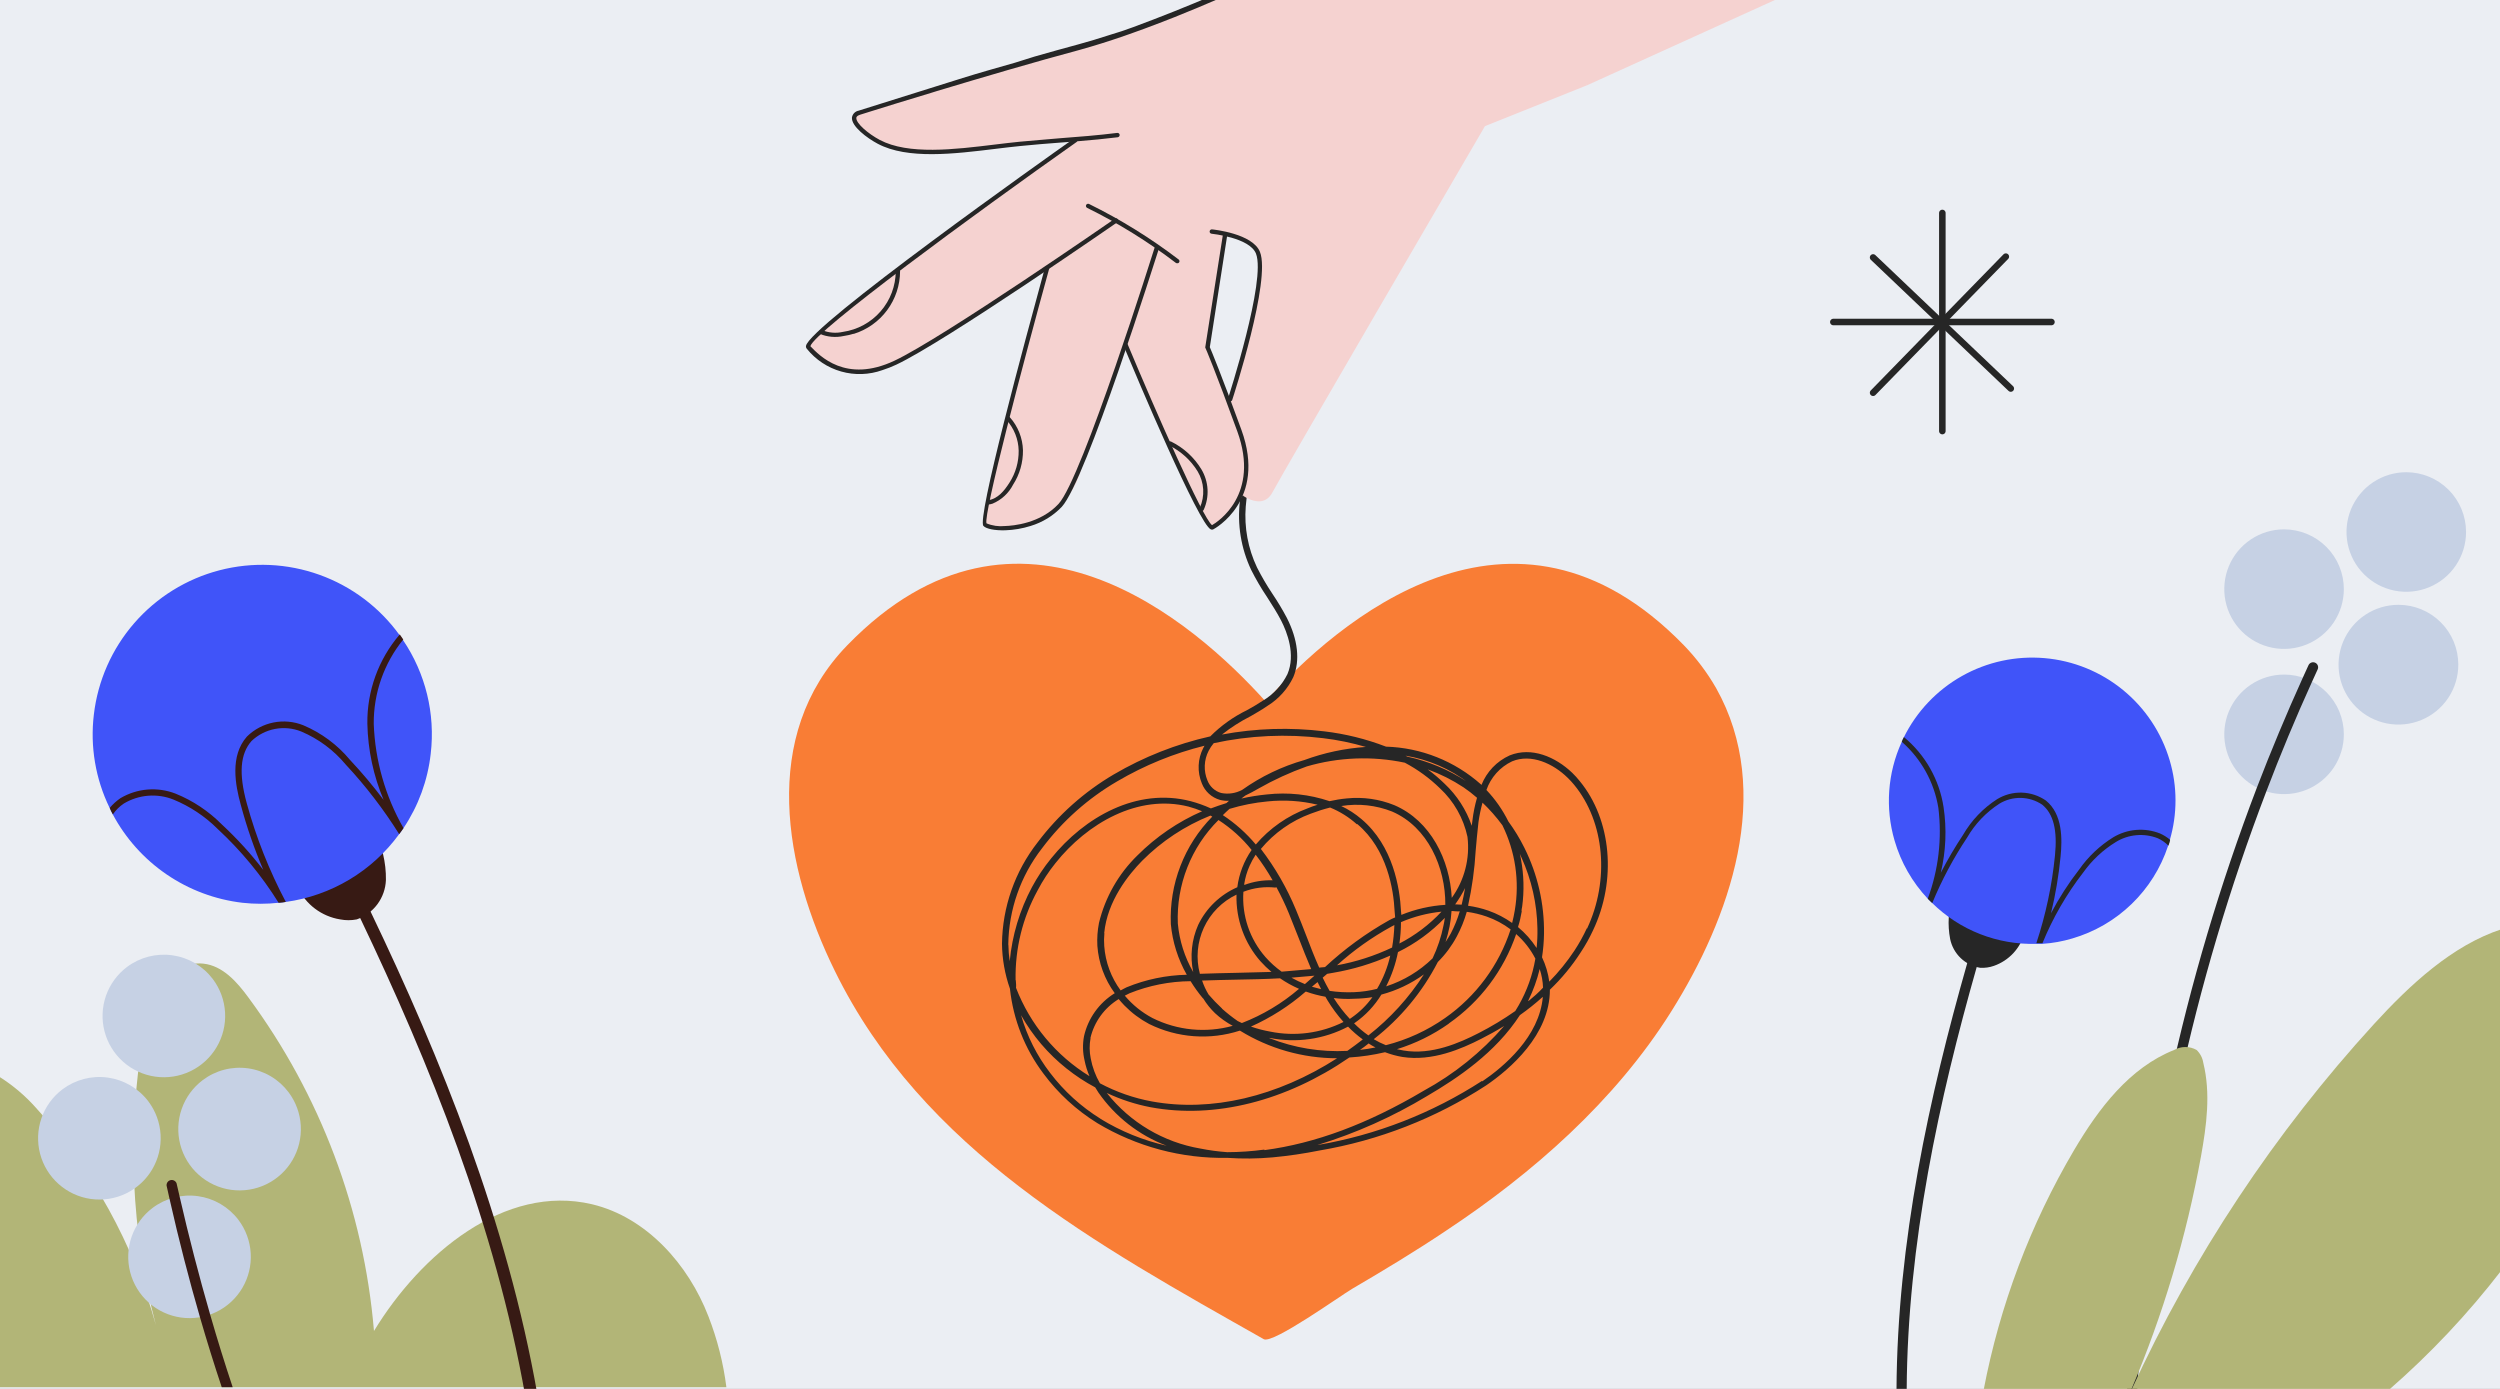
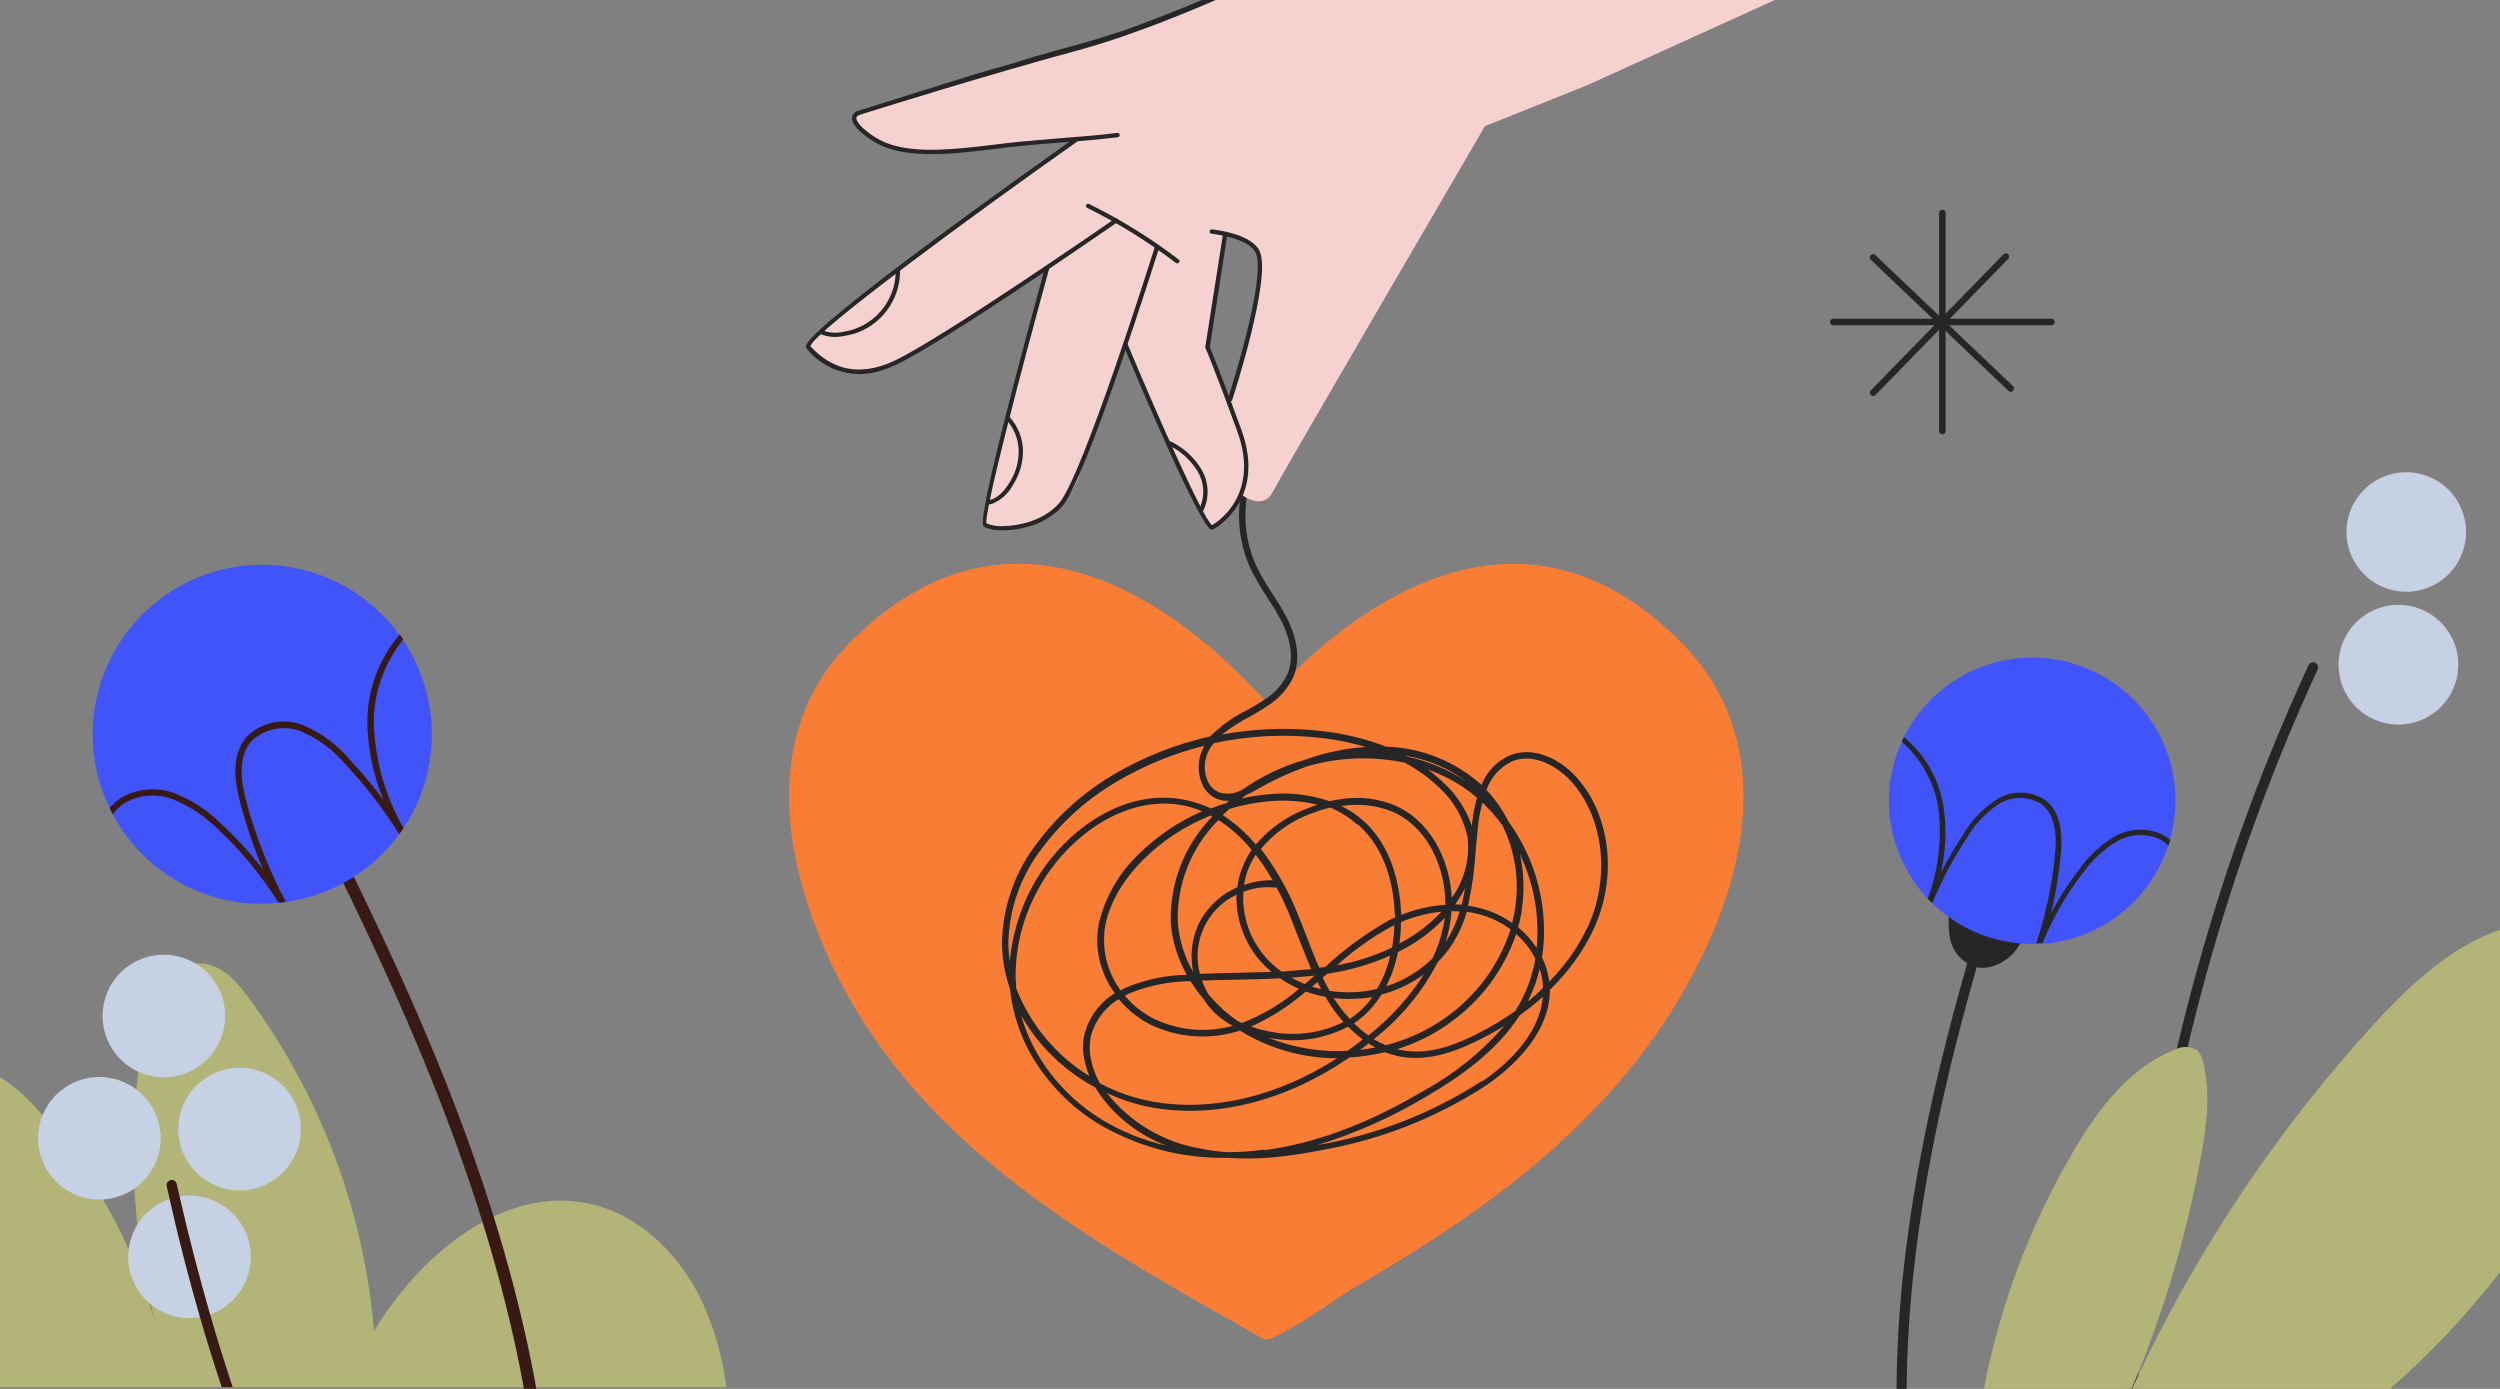
<svg xmlns="http://www.w3.org/2000/svg" width="270" height="150" viewBox="0 0 270 150" fill="none">
  <rect x="0" y="0" width="270" height="150" fill="#808080" stroke="none" />
  <g clip-path="url(#clip0_116_1837)">
-     <rect width="270" height="150" fill="#EBEEF3" />
    <path d="M181.85 69.68C163.335 50.642 144.359 67.209 136.683 75.754C128.997 67.209 110.031 50.621 91.516 69.68C82.018 79.451 84.709 93.766 90.155 104.846C99.653 124.23 118.43 134.409 136.505 144.641C137.552 145.112 144.747 139.949 146.045 139.185C149.48 137.174 152.884 135.121 156.193 132.901C165.534 126.712 174.404 118.931 180.478 109.265C186.835 99.17 191.652 85.525 185.337 74.309C184.371 72.628 183.2 71.073 181.85 69.68Z" fill="#F97D35" />
    <path d="M170.617 84.365C170.364 84.047 170.091 83.745 169.798 83.462C167.991 81.738 165.409 80.627 163.046 81.582C161.655 82.21 160.563 83.353 159.999 84.771L159.935 84.708C157.103 82.191 153.476 80.75 149.689 80.637C147.542 79.81 145.3 79.255 143.015 78.985C139.338 78.536 135.614 78.652 131.973 79.33C132.932 78.57 133.965 77.909 135.057 77.356C135.669 77.001 136.301 76.644 136.907 76.221C138.109 75.475 139.071 74.4 139.679 73.124C140.431 71.343 140.176 69.075 138.977 66.723C138.506 65.835 137.988 64.973 137.427 64.138C136.813 63.221 136.255 62.267 135.756 61.281C134.783 59.232 134.364 56.963 134.541 54.701C134.563 54.387 134.604 54.072 134.641 53.717C134.657 53.624 134.636 53.529 134.581 53.451C134.527 53.374 134.445 53.321 134.352 53.304L134.275 53.311C134.192 53.318 134.114 53.352 134.054 53.409C133.993 53.465 133.954 53.54 133.941 53.622C133.921 53.72 133.907 53.819 133.898 53.918C133.899 53.973 133.903 54.028 133.913 54.083C133.608 56.637 134.029 59.225 135.127 61.55C135.64 62.569 136.217 63.554 136.854 64.5C137.373 65.313 137.914 66.153 138.359 67.011C139.005 68.27 139.945 70.684 139.047 72.799C138.456 74.001 137.527 75.003 136.373 75.682C135.839 76.04 135.264 76.373 134.678 76.697C133.207 77.411 131.866 78.368 130.713 79.527C127.047 80.351 123.531 81.738 120.29 83.638C117.093 85.517 114.299 88.009 112.067 90.971C109.617 94.103 108.263 97.953 108.214 101.929C108.235 103.581 108.525 105.218 109.073 106.777C109.429 110.108 110.681 113.28 112.697 115.955C114.28 118.088 116.253 119.901 118.512 121.298C122.75 123.843 127.619 125.143 132.561 125.049C134.183 125.161 135.811 125.143 137.43 124.997C139.132 124.839 140.825 124.591 142.502 124.254C148.914 123.168 155.036 120.779 160.489 117.234C163.084 115.469 167.392 111.761 167.388 106.888C168.659 105.675 169.781 104.315 170.73 102.836C171.227 102.084 171.667 101.297 172.046 100.48C174.618 95.081 174.05 88.541 170.617 84.365ZM160.096 86.673C160.889 87.425 161.612 88.246 162.259 89.127C163.658 91.967 164.128 95.176 163.601 98.299C163.524 98.763 163.428 99.22 163.311 99.679C162.523 99.119 161.661 98.672 160.75 98.351C160.036 98.102 159.299 97.924 158.55 97.821C158.98 95.873 159.254 93.894 159.371 91.902C159.461 90.919 159.55 89.81 159.675 88.786C159.776 88.072 159.923 87.366 160.115 86.671L160.096 86.673ZM164.332 98.411C164.318 98.246 164.37 98.066 164.395 97.908C164.623 96.21 164.578 94.487 164.264 92.802C164.247 92.609 164.18 92.4 164.134 92.2L164.315 92.603C165.408 95.007 165.995 97.61 166.041 100.25C166.057 100.962 166.028 101.675 165.954 102.383C165.401 101.532 164.724 100.77 163.944 100.121C164.121 99.569 164.256 98.992 164.351 98.409L164.332 98.411ZM117.763 112.114C117.967 111.244 118.343 110.424 118.867 109.701C119.392 108.977 120.055 108.366 120.818 107.901C121.014 108.137 121.229 108.372 121.433 108.588C122.215 109.389 123.115 110.063 124.102 110.589C127.153 112.1 130.673 112.357 133.911 111.306C137.065 113.253 140.698 114.288 144.405 114.293C137.942 118.441 130.828 120.131 124.4 118.955C122.441 118.593 120.549 117.932 118.791 116.995C118.31 116.161 117.974 115.251 117.797 114.304C117.65 113.581 117.645 112.837 117.782 112.112L117.763 112.114ZM119.254 100.776C119.593 97.276 121.91 94.434 123.351 92.963C125.452 90.852 127.961 89.192 130.725 88.083L130.929 88.192C129.427 89.717 128.254 91.534 127.484 93.531C126.713 95.527 126.361 97.661 126.45 99.8C126.628 101.726 127.216 103.593 128.173 105.274C125.941 105.321 123.737 105.78 121.672 106.628L121.392 106.769L121.029 106.966C119.997 105.567 119.383 103.903 119.258 102.169C119.224 101.708 119.229 101.244 119.274 100.784L119.254 100.776ZM157.656 98.415C157.412 99.239 157.09 100.037 156.693 100.799C156.516 101.117 156.32 101.436 156.121 101.736C156.293 101.188 156.437 100.633 156.552 100.071C156.66 99.514 156.732 98.951 156.766 98.385C157.08 98.407 157.386 98.448 157.676 98.423L157.656 98.415ZM157.152 97.669C157.152 97.669 157.152 97.669 157.197 97.617C157.583 97.075 157.928 96.504 158.228 95.909C158.125 96.523 158.001 97.118 157.857 97.706L157.152 97.669ZM136.137 103.822C136.504 104.231 136.898 104.613 137.318 104.967C136.035 105.01 134.741 105.035 133.477 105.067C132.212 105.099 130.879 105.117 129.587 105.171C129.145 103.508 129.298 101.743 130.02 100.181C130.743 98.619 131.989 97.36 133.542 96.62C133.464 99.275 134.399 101.86 136.159 103.849L136.137 103.822ZM137.753 95.836C137.789 95.843 137.826 95.839 137.859 95.826C138.359 96.758 138.811 97.693 139.195 98.635C139.579 99.576 139.928 100.452 140.28 101.367C140.707 102.46 141.134 103.564 141.609 104.663C140.545 104.755 139.491 104.847 138.417 104.94C137.777 104.484 137.192 103.956 136.672 103.366C135.83 102.405 135.185 101.288 134.776 100.077C134.366 98.867 134.2 97.587 134.286 96.312C135.395 95.882 136.593 95.728 137.775 95.863L137.753 95.836ZM134.372 95.505C134.474 94.815 134.671 94.142 134.958 93.505C135.142 93.088 135.362 92.688 135.614 92.308C136.287 93.186 136.898 94.11 137.443 95.073C136.405 95.038 135.37 95.207 134.397 95.572L134.372 95.505ZM140.931 106.281C140.431 106.084 139.945 105.853 139.477 105.589C140.309 105.516 141.131 105.445 141.963 105.373L140.931 106.281ZM142.296 106.065C142.416 106.318 142.555 106.579 142.685 106.831C142.356 106.752 142.027 106.664 141.687 106.566L142.296 106.065ZM129.945 107.83C130.301 108.414 130.731 108.95 131.223 109.424C131.799 109.96 132.442 110.418 133.135 110.789C130.245 111.59 127.16 111.292 124.476 109.952C123.329 109.348 122.311 108.526 121.478 107.532L121.992 107.273C124.088 106.429 126.324 105.987 128.584 105.969C128.986 106.621 129.434 107.244 129.925 107.831L129.945 107.83ZM131.989 108.929C131.47 108.448 130.98 107.938 130.521 107.4C130.235 106.927 130.001 106.424 129.826 105.9C131.059 105.852 132.305 105.831 133.531 105.803C135.088 105.775 136.674 105.744 138.245 105.657C138.891 106.1 139.576 106.481 140.293 106.795C138.461 108.367 136.375 109.617 134.123 110.488L133.675 110.274C133.079 109.862 132.51 109.414 131.97 108.931L131.989 108.929ZM141.061 107.098C141.739 107.339 142.436 107.523 143.145 107.648C143.215 107.779 143.284 107.899 143.364 108.029C143.87 108.861 144.45 109.646 145.098 110.374C142.647 111.595 139.858 111.961 137.176 111.412C136.471 111.287 135.778 111.106 135.102 110.871C137.244 109.914 139.233 108.644 141.003 107.103L141.061 107.098ZM150.148 103.21C149.862 104.471 149.382 105.68 148.724 106.793C147.912 107.001 147.079 107.122 146.241 107.155C145.357 107.193 144.472 107.146 143.597 107.014C143.333 106.55 143.088 106.084 142.85 105.588L143.33 105.176L143.973 105.062C146.094 104.704 148.162 104.082 150.129 103.211L150.148 103.21ZM144.391 104.255C146.182 102.636 148.157 101.231 150.275 100.07L150.592 99.906C150.565 100.72 150.482 101.532 150.345 102.335C148.444 103.237 146.432 103.883 144.362 104.258L144.391 104.255ZM144.074 107.792C144.807 107.885 145.546 107.909 146.283 107.863C146.931 107.853 147.578 107.797 148.218 107.695C147.603 108.556 146.843 109.305 145.973 109.908L145.78 110.041C145.134 109.347 144.553 108.595 144.045 107.794L144.074 107.792ZM146.342 110.451C147.49 109.647 148.459 108.614 149.188 107.416C150.84 106.976 152.398 106.236 153.784 105.233C152.169 107.752 150.142 109.981 147.787 111.826C147.233 111.438 146.715 111 146.241 110.518L146.342 110.451ZM149.705 106.523C150.299 105.355 150.729 104.111 150.982 102.825C152.873 101.901 154.586 100.65 156.041 99.131C156.009 99.407 155.961 99.681 155.898 99.952C155.654 101.181 155.256 102.375 154.716 103.505C153.305 104.879 151.597 105.911 149.724 106.521L149.705 106.523ZM151.13 101.945C151.244 101.165 151.303 100.379 151.305 99.591C152.697 98.992 154.173 98.611 155.681 98.46C154.366 99.87 152.815 101.04 151.098 101.919L151.13 101.945ZM156.124 97.72C154.482 97.82 152.868 98.187 151.345 98.807C151.333 98.672 151.322 98.546 151.309 98.401C151.183 95.936 150.474 91.359 147.035 88.46C146.374 87.896 145.641 87.422 144.856 87.051C146.706 86.751 148.603 86.956 150.346 87.646C154.204 89.309 156.124 93.685 156.095 97.722L156.124 97.72ZM146.595 89.005C149.823 91.727 150.504 96.083 150.618 98.403C150.637 98.625 150.656 98.848 150.676 99.08C150.452 99.169 150.233 99.273 150.021 99.39C147.522 100.795 145.199 102.492 143.101 104.445L142.472 104.5C141.953 103.346 141.511 102.186 141.07 101.035C140.706 100.092 140.355 99.197 139.974 98.284C139.001 95.927 137.724 93.709 136.174 91.684C137.607 89.96 139.47 88.645 141.574 87.872C142.253 87.611 142.946 87.391 143.652 87.214C144.707 87.643 145.679 88.251 146.527 89.011L146.595 89.005ZM141.232 87.297C139.06 88.099 137.13 89.445 135.626 91.206C134.601 89.98 133.401 88.912 132.066 88.035C132.299 87.8 132.542 87.575 132.787 87.358C134.123 86.953 135.498 86.683 136.889 86.554C138.703 86.364 140.536 86.485 142.31 86.912C141.929 87.023 141.58 87.15 141.232 87.297ZM135.18 91.79C134.347 92.991 133.816 94.374 133.629 95.823C131.777 96.629 130.276 98.074 129.402 99.894C128.694 101.495 128.507 103.277 128.869 104.989C127.942 103.378 127.374 101.586 127.205 99.734C127.123 97.67 127.471 95.611 128.227 93.688C128.982 91.765 130.129 90.02 131.595 88.563C132.954 89.439 134.161 90.529 135.17 91.791L135.18 91.79ZM137.108 112.091C139.991 112.677 142.987 112.248 145.59 110.877C146.079 111.383 146.611 111.845 147.181 112.259C146.624 112.687 146.076 113.105 145.515 113.495C142.644 113.645 139.775 113.176 137.101 112.121L137.108 112.091ZM147.793 112.683C148.037 112.846 148.291 112.994 148.553 113.124C148 113.241 147.442 113.328 146.88 113.386C147.174 113.185 147.495 112.953 147.786 112.713L147.793 112.683ZM148.386 112.213C151.263 109.974 153.618 107.136 155.286 103.894C156.104 103.082 156.795 102.151 157.336 101.133C157.788 100.288 158.149 99.398 158.412 98.476C159.144 98.575 159.864 98.747 160.562 98.991C161.49 99.317 162.362 99.784 163.148 100.375C161.892 104.252 159.405 107.613 156.065 109.947C154.13 111.306 151.964 112.3 149.672 112.881C149.225 112.702 148.793 112.489 148.379 112.243L148.386 112.213ZM156.476 110.535C159.865 108.172 162.412 104.789 163.747 100.879C164.599 101.626 165.302 102.527 165.82 103.535C165.521 105.304 164.913 107.006 164.025 108.564L163.65 109.191C162.383 110.08 161.055 110.879 159.677 111.583C157.661 112.616 154.611 113.972 151.584 113.456L150.869 113.313C152.869 112.695 154.759 111.764 156.468 110.556L156.476 110.535ZM159.523 86.138C159.286 86.956 159.117 87.792 159.019 88.638L158.949 89.18C158.356 87.454 157.351 85.899 156.022 84.649C155.448 84.088 154.836 83.568 154.191 83.092C155.55 83.583 156.846 84.233 158.053 85.028C158.563 85.374 159.051 85.752 159.515 86.158L159.523 86.138ZM158.625 84.549L158.45 84.438C156.481 83.139 154.289 82.216 151.985 81.715L151.801 81.614C154.28 82.027 156.621 83.042 158.617 84.569L158.625 84.549ZM151.72 82.371C153.108 83.106 154.383 84.036 155.508 85.132C157.018 86.533 158.058 88.366 158.488 90.38C158.77 92.712 158.163 95.065 156.79 96.97C156.582 92.894 154.526 88.638 150.578 86.954C148.956 86.299 147.198 86.05 145.457 86.229C144.829 86.286 144.206 86.386 143.592 86.527C141.413 85.791 139.099 85.543 136.813 85.8C135.889 85.891 134.97 86.038 134.064 86.244L134.503 85.913C134.982 85.696 135.436 85.432 135.892 85.178C137.565 84.225 139.318 83.421 141.132 82.774C144.574 81.77 148.211 81.632 151.72 82.371ZM131.069 80.266C134.959 79.422 138.963 79.239 142.914 79.725C144.469 79.911 146.006 80.227 147.508 80.671C145.238 80.821 143.001 81.297 140.867 82.085C138.46 82.769 136.188 83.86 134.149 85.31C133.456 85.68 132.657 85.797 131.887 85.643C131.552 85.549 131.243 85.377 130.986 85.142C130.729 84.908 130.53 84.616 130.405 84.29C130.191 83.778 130.092 83.226 130.115 82.672C130.137 82.117 130.281 81.575 130.536 81.082C130.687 80.791 130.869 80.517 131.079 80.265L131.069 80.266ZM108.894 102.016C108.943 98.248 110.221 94.599 112.533 91.622C114.734 88.685 117.503 86.22 120.676 84.375C123.613 82.65 126.783 81.357 130.089 80.536C130.038 80.618 129.996 80.7 129.954 80.782C129.652 81.37 129.481 82.016 129.455 82.677C129.428 83.337 129.545 83.996 129.799 84.606C129.964 85.033 130.226 85.416 130.564 85.725C130.902 86.034 131.307 86.26 131.747 86.386C132.068 86.47 132.4 86.503 132.731 86.486L132.45 86.735C131.88 86.911 131.322 87.106 130.775 87.309C130.067 86.986 129.334 86.723 128.582 86.525C122.808 85.028 117.14 88.22 113.524 92.706C112.738 93.673 112.045 94.712 111.454 95.809C110.129 98.292 109.312 101.014 109.05 103.816C108.962 103.229 108.914 102.638 108.906 102.045L108.894 102.016ZM109.684 105.846C109.618 102.468 110.437 99.13 112.06 96.166C112.603 95.128 113.245 94.145 113.979 93.232C117.414 88.908 122.919 85.74 128.35 87.11C128.853 87.246 129.346 87.415 129.827 87.615C127.221 88.754 124.852 90.372 122.843 92.384C120.8 94.374 119.361 96.902 118.69 99.674C118.53 100.488 118.471 101.318 118.515 102.146C118.646 103.995 119.297 105.77 120.393 107.265C119.558 107.78 118.835 108.456 118.265 109.253C117.694 110.051 117.289 110.954 117.073 111.911C116.91 112.781 116.932 113.675 117.135 114.537C117.251 115.117 117.428 115.683 117.662 116.226C114.044 113.998 111.257 110.645 109.728 106.681C109.759 106.483 109.731 106.154 109.705 105.864L109.684 105.846ZM118.85 120.821C116.754 119.521 114.914 117.847 113.421 115.883C111.987 114.022 110.92 111.905 110.277 109.645C111.526 111.861 113.192 113.814 115.183 115.398C116.152 116.172 117.19 116.855 118.284 117.439C118.387 117.615 118.5 117.8 118.624 117.985C120.442 120.604 123.012 122.61 125.995 123.738C123.475 123.167 121.065 122.188 118.862 120.839L118.85 120.821ZM136.548 124.157C135.222 124.338 133.885 124.431 132.547 124.436C131.573 124.366 130.605 124.235 129.647 124.045C125.65 123.363 122.048 121.224 119.535 118.042C121.04 118.75 122.627 119.267 124.259 119.581C131.194 120.87 138.89 118.915 145.733 114.207C147.03 114.129 148.318 113.938 149.582 113.639C150.186 113.869 150.812 114.04 151.449 114.15C154.68 114.658 157.864 113.271 159.973 112.191C160.757 111.791 161.585 111.339 162.445 110.807C159.993 113.638 157.053 116.006 153.764 117.798C147.692 121.396 142.064 123.483 136.563 124.214L136.548 124.157ZM160.065 116.735C154.688 120.219 148.658 122.573 142.342 123.654L142.294 123.658C146.44 122.387 150.413 120.611 154.126 118.371C157.446 116.426 161.517 113.694 164.147 109.635C165.012 109.026 165.84 108.365 166.626 107.656C166.259 111.957 162.427 115.194 160.08 116.792L160.065 116.735ZM165.053 108.065C165.588 106.977 166.002 105.833 166.287 104.654C166.503 105.305 166.624 105.984 166.648 106.67C166.14 107.221 165.614 107.676 165.068 108.123L165.053 108.065ZM171.382 100.245C170.996 101.083 170.548 101.89 170.042 102.661C169.246 103.865 168.335 104.989 167.322 106.017C167.199 105.104 166.934 104.216 166.538 103.385C166.669 102.537 166.742 101.68 166.754 100.822C166.794 97.611 166.067 94.436 164.634 91.562C164.14 90.566 163.562 89.615 162.905 88.719C162.289 87.474 161.49 86.328 160.534 85.319C160.767 84.645 161.132 84.023 161.608 83.492C162.084 82.96 162.662 82.529 163.306 82.223C165.376 81.37 167.742 82.461 169.309 84.002C169.556 84.241 169.789 84.494 170.008 84.76C173.321 88.79 173.857 95.069 171.397 100.302L171.382 100.245Z" fill="#262626" />
    <path d="M157.245 -1.714C153.472 -3.735 149.472 -5.3 145.329 -6.378L145.086 -6.449L144.805 -6.514L124.411 2.617L122.4 3.181L121.17 3.527L119.885 3.89L119.849 3.902C117.619 4.535 114.765 5.357 111.747 6.231L111.314 6.366L110.358 6.667L109.633 6.894L103.943 8.486C103.76 8.543 103.578 8.601 103.395 8.658L102.323 8.995L101.135 9.367L100.258 9.643L99.155 9.989C96.536 10.811 94.398 11.482 93.247 11.91C93.016 11.983 92.827 12.042 92.688 12.133L92.554 12.175L92.445 12.209L92.359 12.236C92.317 12.249 92.286 12.259 92.293 12.303C92.18 13.008 93.849 16.171 99.546 16.223C104.446 16.271 113.458 15.263 115.918 14.979L116.256 14.946L116.537 14.905L116.331 15.057C116.245 15.084 116.155 15.179 116.048 15.266C113.795 16.89 104.595 23.545 97.18 29.171L96.726 29.515C93.486 31.984 90.64 34.215 88.948 35.69L88.554 36.034C88.096 36.402 87.69 36.831 87.348 37.31C87.328 37.339 87.311 37.372 87.298 37.406C87.298 37.406 87.313 37.454 87.319 37.473C87.743 38.29 90.716 41.472 96.634 39.093C97.761 38.638 98.841 38.075 99.86 37.411C107.272 32.628 112.19 29.325 112.953 28.811L113.062 28.777L112.924 29.315C112.408 31.297 110.525 38.493 108.91 45.009C108.869 45.156 108.83 45.309 108.799 45.465C107.964 48.819 107.224 51.982 106.776 54.05L106.681 54.515C106.592 54.978 106.518 55.382 106.46 55.708C106.369 56.292 106.342 56.635 106.404 56.663C107.08 56.862 107.785 56.944 108.488 56.905L108.87 56.886C110.638 56.855 112.35 56.26 113.757 55.188C115.163 54.115 116.19 52.622 116.689 50.925C118.821 44.735 120.989 39.043 121.502 37.671L121.628 37.35C121.628 37.35 121.657 37.441 121.741 37.602C122.208 38.727 124.216 43.356 126.206 47.818L126.396 48.233C127.555 50.793 128.719 53.265 129.59 54.932C129.626 55.048 129.697 55.146 129.756 55.248C130.37 56.394 130.802 57.048 130.981 57.019C131.944 56.89 134.223 53.491 134.223 53.491L134.283 53.533L134.294 53.569C134.457 53.674 134.625 53.769 134.798 53.853C135.529 54.199 136.746 54.493 137.436 53.152C138.481 51.151 160.374 13.625 160.374 13.625L171.444 9.191C167.332 4.793 162.553 1.129 157.245 -1.714ZM132.859 43.113L132.715 42.783L130.422 37.48L132.314 25.43L132.301 25.388L132.532 25.422C133.332 25.559 135.92 26.172 136.216 28.629C136.585 31.511 132.992 42.683 132.859 43.113Z" fill="#F5D2D0" />
    <path d="M145.328 -6.377L140.004 -3.983C139.918 -3.957 133.842 -0.932 126.852 1.851C125.781 2.274 124.677 2.701 123.579 3.106L122.419 3.524L121.444 3.87C119.79 4.443 118.17 4.951 116.631 5.38C111.793 6.678 105.949 8.399 101.199 9.83L100.559 10.03C97.697 10.889 95.301 11.634 93.845 12.091L92.883 12.393C92.499 12.514 92.49 12.677 92.485 12.725C92.428 13.312 93.767 14.444 95.005 15.106C98.098 16.752 103.074 16.147 107.476 15.608C108.411 15.495 109.319 15.384 110.183 15.301C111.597 15.158 113.042 15.072 114.418 14.935C116.47 14.779 118.593 14.615 120.659 14.354C120.72 14.347 120.782 14.363 120.831 14.4C120.88 14.437 120.913 14.492 120.922 14.553C120.929 14.608 120.916 14.665 120.886 14.712C120.855 14.76 120.81 14.795 120.756 14.812L120.72 14.824C119.283 15 117.814 15.14 116.379 15.256L116.118 15.278L115.497 15.325L114.458 15.404C113.073 15.511 111.635 15.621 110.235 15.766C109.372 15.85 108.463 15.961 107.528 16.074C103.07 16.623 98.011 17.241 94.788 15.522C93.624 14.904 91.926 13.63 92.011 12.687C92.041 12.503 92.127 12.333 92.259 12.2C92.39 12.068 92.559 11.98 92.743 11.948C93.76 11.629 96.136 10.883 99.175 9.929L100.278 9.583L101.155 9.308L102.343 8.935L103.415 8.599C103.598 8.541 103.781 8.484 103.963 8.427C105.791 7.853 107.704 7.319 109.614 6.773L110.339 6.546L111.295 6.246L111.728 6.11C113.362 5.644 114.955 5.197 116.454 4.794C117.539 4.5 118.676 4.156 119.83 3.781L119.866 3.769L121.121 3.376L122.375 2.935C128.297 0.744 134.103 -1.748 139.771 -4.533L144.55 -6.702L144.768 -6.65L145.049 -6.584L145.328 -6.377Z" fill="#262626" />
    <path d="M95.297 39.974C93.867 40.485 92.312 40.537 90.851 40.124C89.389 39.711 88.092 38.853 87.14 37.67C87.104 37.63 87.076 37.583 87.06 37.531C87.044 37.48 87.039 37.425 87.046 37.372C87.276 35.292 113.061 17.027 115.997 14.955C116.022 14.936 116.051 14.923 116.082 14.916C116.112 14.909 116.144 14.908 116.175 14.913C116.206 14.918 116.235 14.93 116.262 14.947C116.288 14.963 116.311 14.985 116.329 15.011C116.364 15.062 116.378 15.125 116.367 15.186C116.356 15.247 116.322 15.301 116.271 15.337C105.314 23.066 87.905 35.824 87.52 37.39C88.512 38.417 91.352 41.434 96.603 38.955C101.855 36.477 120.21 23.75 120.398 23.624C120.423 23.606 120.451 23.593 120.481 23.586C120.512 23.579 120.543 23.578 120.573 23.584C120.604 23.589 120.633 23.601 120.659 23.618C120.685 23.635 120.707 23.657 120.724 23.682C120.759 23.733 120.772 23.796 120.762 23.857C120.751 23.918 120.716 23.973 120.666 24.009C120.478 24.134 102.092 36.892 96.804 39.381C96.315 39.612 95.812 39.81 95.297 39.974Z" fill="#262626" />
    <path d="M92.183 36.046C91.832 36.156 91.473 36.237 91.109 36.29C90.255 36.476 89.365 36.398 88.556 36.067C88.507 36.036 88.472 35.987 88.456 35.931C88.441 35.875 88.447 35.815 88.473 35.763C88.499 35.711 88.543 35.671 88.597 35.649C88.651 35.628 88.711 35.627 88.766 35.647C89.486 35.947 90.281 36.015 91.042 35.842C92.619 35.614 94.062 34.827 95.108 33.624C96.154 32.421 96.733 30.883 96.741 29.289C96.74 29.258 96.746 29.228 96.757 29.199C96.769 29.17 96.786 29.144 96.808 29.122C96.83 29.101 96.856 29.083 96.885 29.072C96.913 29.06 96.944 29.055 96.975 29.055C97.037 29.056 97.096 29.081 97.14 29.124C97.184 29.168 97.209 29.227 97.209 29.29C97.203 30.806 96.713 32.282 95.81 33.5C94.907 34.719 93.638 35.617 92.189 36.065L92.183 36.046Z" fill="#262626" />
    <path d="M127.205 28.426C127.169 28.437 127.132 28.44 127.095 28.434C127.058 28.428 127.023 28.414 126.993 28.392C123.998 26.103 120.787 24.113 117.406 22.448C117.351 22.419 117.309 22.369 117.291 22.31C117.272 22.251 117.278 22.186 117.306 22.131C117.335 22.076 117.385 22.035 117.444 22.016C117.503 21.998 117.568 22.003 117.623 22.032C121.03 23.709 124.266 25.715 127.285 28.019C127.321 28.044 127.349 28.079 127.365 28.12C127.382 28.16 127.387 28.204 127.38 28.248C127.372 28.291 127.352 28.331 127.323 28.363C127.293 28.395 127.255 28.419 127.213 28.43L127.205 28.426Z" fill="#262626" />
    <path d="M111.293 56.807C110.412 57.083 109.498 57.239 108.575 57.272C107.454 57.303 106.522 57.127 106.213 56.803C105.472 56.085 110.627 37.055 112.851 28.916C112.869 28.857 112.909 28.807 112.963 28.777C113.017 28.746 113.08 28.737 113.14 28.752C113.2 28.769 113.251 28.808 113.282 28.863C113.313 28.917 113.321 28.981 113.305 29.041C110.406 39.527 106.22 55.502 106.539 56.52C107.168 56.783 107.853 56.883 108.531 56.811C109.394 56.788 112.354 56.541 114.32 54.425C116.884 51.66 124.637 26.943 124.714 26.698C124.733 26.638 124.775 26.588 124.831 26.558C124.886 26.528 124.951 26.521 125.012 26.538C125.071 26.559 125.119 26.602 125.148 26.657C125.176 26.713 125.183 26.777 125.166 26.837C124.819 27.863 117.302 51.903 114.667 54.744C113.739 55.712 112.577 56.422 111.293 56.807Z" fill="#262626" />
    <path d="M107.198 54.393C107.053 54.439 106.904 54.472 106.754 54.492C106.723 54.497 106.692 54.496 106.663 54.488C106.633 54.481 106.605 54.467 106.58 54.449C106.556 54.43 106.535 54.407 106.52 54.38C106.504 54.354 106.494 54.324 106.491 54.294C106.485 54.263 106.486 54.232 106.493 54.202C106.5 54.172 106.513 54.143 106.532 54.119C106.551 54.094 106.574 54.073 106.601 54.058C106.628 54.043 106.658 54.034 106.689 54.031C107.774 53.884 108.481 52.98 109.027 52.119C109.689 51.09 110.033 49.888 110.016 48.664C109.989 47.446 109.528 46.279 108.715 45.372C108.673 45.326 108.651 45.266 108.653 45.204C108.655 45.142 108.681 45.084 108.725 45.041C108.772 44.999 108.833 44.977 108.895 44.98C108.957 44.983 109.016 45.01 109.058 45.057C109.939 46.041 110.443 47.305 110.48 48.625C110.497 49.944 110.126 51.238 109.412 52.346C108.938 53.268 108.153 53.992 107.198 54.393Z" fill="#262626" />
    <path d="M131 57.187C130.926 57.21 130.847 57.206 130.776 57.177C129.494 56.696 122.708 40.598 121.363 37.38C121.34 37.323 121.34 37.258 121.363 37.201C121.386 37.144 121.431 37.098 121.488 37.073C121.517 37.06 121.548 37.054 121.579 37.054C121.61 37.053 121.641 37.059 121.67 37.072C121.699 37.084 121.725 37.102 121.747 37.125C121.769 37.148 121.786 37.174 121.796 37.204C124.809 44.415 129.889 55.95 130.899 56.717C131.517 56.362 136.112 53.414 133.628 46.586C131.205 39.912 130.211 37.621 130.205 37.623C130.181 37.587 130.167 37.544 130.167 37.501L132.064 25.402C132.069 25.372 132.08 25.343 132.096 25.317C132.112 25.291 132.133 25.268 132.158 25.25C132.183 25.233 132.211 25.22 132.241 25.213C132.271 25.206 132.302 25.206 132.332 25.211C132.393 25.221 132.448 25.254 132.485 25.304C132.522 25.354 132.538 25.416 132.529 25.477L130.66 37.493C130.836 37.906 131.86 40.335 134.071 46.42C136.854 54.071 131.099 57.142 131.04 57.167L131 57.187Z" fill="#262626" />
    <path d="M129.856 55.184C129.826 55.193 129.795 55.196 129.764 55.193C129.734 55.19 129.704 55.181 129.676 55.166C129.622 55.137 129.58 55.088 129.562 55.028C129.543 54.969 129.549 54.905 129.577 54.85C129.859 54.222 129.985 53.536 129.945 52.85C129.904 52.164 129.698 51.497 129.344 50.908C128.605 49.7 127.536 48.728 126.263 48.108C126.208 48.078 126.167 48.029 126.148 47.969C126.13 47.91 126.135 47.846 126.164 47.791C126.193 47.736 126.242 47.695 126.302 47.676C126.361 47.657 126.425 47.663 126.48 47.691C127.832 48.356 128.965 49.394 129.747 50.681C130.142 51.338 130.37 52.081 130.414 52.846C130.457 53.611 130.313 54.376 129.995 55.073C129.981 55.1 129.961 55.124 129.937 55.143C129.913 55.162 129.885 55.176 129.856 55.184Z" fill="#262626" />
    <path d="M132.918 43.348C132.871 43.364 132.819 43.364 132.771 43.348C132.742 43.338 132.715 43.323 132.691 43.303C132.668 43.283 132.649 43.258 132.636 43.231C132.622 43.203 132.614 43.173 132.612 43.143C132.61 43.112 132.615 43.081 132.625 43.052C132.665 42.926 136.776 30.226 135.643 27.383C134.956 25.665 130.891 25.248 130.848 25.241C130.818 25.239 130.788 25.23 130.761 25.215C130.734 25.201 130.71 25.181 130.691 25.157C130.671 25.133 130.657 25.106 130.648 25.076C130.64 25.047 130.637 25.016 130.641 24.985C130.647 24.923 130.677 24.866 130.724 24.826C130.772 24.786 130.833 24.767 130.895 24.772C131.075 24.789 135.287 25.227 136.076 27.207C137.279 30.229 133.247 42.69 133.072 43.22C133.057 43.251 133.036 43.278 133.009 43.3C132.983 43.323 132.952 43.339 132.918 43.348Z" fill="#262626" />
    <path d="M226.465 -15.786L171.443 9.19L142.571 -5.27L221.873 -33L226.465 -15.786Z" fill="#F5D2D0" />
    <path d="M209.773 23V46.556" stroke="#262626" stroke-width="0.706" stroke-linecap="round" stroke-linejoin="round" />
    <path d="M216.629 27.716L202.295 42.416" stroke="#262626" stroke-width="0.706" stroke-linecap="round" stroke-linejoin="round" />
    <path d="M221.556 34.777H198" stroke="#262626" stroke-width="0.706" stroke-linecap="round" stroke-linejoin="round" />
    <path d="M217.165 41.961L202.295 27.805" stroke="#262626" stroke-width="0.706" stroke-linecap="round" stroke-linejoin="round" />
-     <path d="M253.135 63.638C253.133 64.914 252.752 66.161 252.042 67.222C251.331 68.282 250.322 69.108 249.142 69.594C247.962 70.082 246.664 70.208 245.413 69.957C244.161 69.707 243.012 69.091 242.11 68.188C241.208 67.285 240.594 66.134 240.346 64.882C240.098 63.63 240.226 62.333 240.715 61.153C241.204 59.974 242.032 58.967 243.093 58.258C244.155 57.549 245.402 57.17 246.679 57.17C247.528 57.17 248.368 57.338 249.152 57.663C249.936 57.988 250.648 58.465 251.248 59.065C251.848 59.666 252.323 60.379 252.647 61.164C252.971 61.948 253.137 62.789 253.135 63.638Z" fill="#C6D1E4" />
    <path d="M266.334 57.456C266.334 58.733 265.956 59.981 265.246 61.043C264.537 62.105 263.529 62.932 262.349 63.421C261.169 63.91 259.871 64.037 258.619 63.788C257.366 63.539 256.216 62.924 255.313 62.022C254.41 61.118 253.795 59.968 253.546 58.716C253.297 57.463 253.425 56.165 253.913 54.986C254.402 53.806 255.229 52.797 256.291 52.088C257.353 51.379 258.601 51 259.878 51C261.59 51 263.233 51.68 264.443 52.891C265.654 54.102 266.334 55.744 266.334 57.456Z" fill="#C6D1E4" />
    <path d="M265.497 71.776C265.499 73.057 265.121 74.308 264.412 75.374C263.702 76.439 262.692 77.269 261.51 77.76C260.328 78.251 259.026 78.38 257.771 78.131C256.515 77.882 255.362 77.266 254.457 76.361C253.552 75.455 252.935 74.302 252.686 73.046C252.437 71.791 252.566 70.49 253.057 69.308C253.548 68.125 254.378 67.115 255.444 66.406C256.509 65.696 257.761 65.318 259.041 65.32C260.753 65.32 262.395 66.001 263.606 67.211C264.817 68.422 265.497 70.064 265.497 71.776Z" fill="#C6D1E4" />
-     <path d="M253.135 79.31C253.135 80.587 252.756 81.835 252.047 82.897C251.338 83.958 250.329 84.786 249.15 85.275C247.97 85.763 246.672 85.891 245.419 85.642C244.167 85.393 243.017 84.778 242.114 83.875C241.211 82.972 240.596 81.822 240.347 80.569C240.098 79.317 240.225 78.019 240.714 76.839C241.203 75.659 242.03 74.651 243.092 73.942C244.154 73.232 245.402 72.853 246.679 72.853C248.391 72.853 250.033 73.534 251.244 74.745C252.455 75.955 253.135 77.597 253.135 79.31Z" fill="#C6D1E4" />
    <path d="M250.308 72.293C250.099 72.744 249.89 73.195 249.692 73.646C247.918 77.554 246.268 81.513 244.743 85.524C236.843 106.222 232.147 128.005 230.819 150.119H229.719C231.057 127.858 235.782 105.932 243.731 85.095C245.271 81.084 246.924 77.125 248.691 73.217L249.318 71.842C249.378 71.711 249.488 71.608 249.623 71.558C249.758 71.507 249.908 71.513 250.039 71.572C250.17 71.632 250.272 71.742 250.323 71.877C250.373 72.012 250.368 72.162 250.308 72.293Z" fill="#262626" />
    <path d="M237.704 124.9C236.13 133.56 233.599 142.018 230.158 150.12H214.232C215.977 140.981 219.285 132.211 224.01 124.196C226.65 119.73 229.983 115.309 234.811 113.395C235.18 113.187 235.597 113.078 236.021 113.078C236.445 113.078 236.861 113.187 237.231 113.395C237.621 113.767 237.876 114.259 237.957 114.792C238.77 118.092 238.309 121.556 237.704 124.9Z" fill="#B2B577" />
    <path d="M270.172 100.351V137.174C266.55 141.884 262.468 146.22 257.985 150.12H230.191C236.824 135.675 245.658 122.347 256.379 110.612C260.284 106.345 264.826 102.11 270.172 100.351Z" fill="#B2B577" />
    <path d="M215.656 97.084C215.458 97.722 215.26 98.371 215.073 99.02C214.886 99.668 214.655 100.394 214.457 101.087C214.127 102.187 213.797 103.287 213.478 104.464C209.442 118.652 206.01 134.281 205.922 150.119H204.822C204.899 134.127 208.375 118.366 212.444 104.079C212.774 102.979 213.093 101.813 213.423 100.691C213.654 99.944 213.874 99.207 214.094 98.492C214.259 97.92 214.435 97.392 214.611 96.787C214.631 96.719 214.665 96.656 214.709 96.601C214.754 96.546 214.809 96.5 214.871 96.466C214.934 96.433 215.002 96.412 215.072 96.404C215.143 96.397 215.214 96.404 215.282 96.424C215.417 96.465 215.531 96.556 215.601 96.679C215.671 96.802 215.69 96.947 215.656 97.084Z" fill="#262626" />
    <path d="M218.648 100.769C218.426 101.582 218.009 102.329 217.435 102.946C216.86 103.562 216.144 104.031 215.349 104.31C214.866 104.483 214.353 104.554 213.842 104.519C213.056 104.388 212.328 104.023 211.753 103.472C211.179 102.92 210.783 102.208 210.619 101.429C210.317 99.86 210.419 98.24 210.916 96.721C213.248 97.777 216.185 99.933 218.648 100.769Z" fill="#262626" />
    <path d="M204.613 90.782C205.295 93.13 206.524 95.282 208.199 97.062C208.353 97.228 208.518 97.382 208.683 97.535C210.163 98.988 211.922 100.127 213.854 100.883C215.786 101.639 217.85 101.996 219.923 101.935H220.583C221.68 101.864 222.765 101.668 223.817 101.352C226.217 100.649 228.411 99.374 230.21 97.636C232.009 95.899 233.359 93.751 234.145 91.376C234.225 91.173 234.288 90.963 234.332 90.749C235.162 87.939 235.162 84.948 234.332 82.137C233.454 79.147 231.695 76.492 229.283 74.519C226.872 72.546 223.921 71.346 220.817 71.078C217.712 70.809 214.599 71.484 211.885 73.014C209.171 74.543 206.981 76.857 205.603 79.652C205.515 79.815 205.438 79.984 205.372 80.157C203.856 83.494 203.586 87.264 204.613 90.782Z" fill="#4054F9" />
    <path d="M208.199 97.062C208.353 97.227 208.518 97.381 208.683 97.535C209.702 95.06 210.962 92.691 212.445 90.463C213.301 88.983 214.496 87.728 215.931 86.8C216.63 86.374 217.437 86.157 218.255 86.174C219.074 86.192 219.87 86.443 220.551 86.899C221.772 87.889 222.212 89.649 221.937 92.398C221.615 95.619 220.94 98.795 219.924 101.868H220.584C221.698 99.137 223.178 96.569 224.983 94.235C225.926 92.909 227.127 91.787 228.514 90.936C229.185 90.524 229.942 90.272 230.726 90.202C231.51 90.131 232.3 90.243 233.034 90.529C233.466 90.721 233.858 90.993 234.189 91.332C234.269 91.128 234.332 90.919 234.376 90.705C234.046 90.42 233.675 90.187 233.276 90.012C232.459 89.689 231.579 89.559 230.703 89.631C229.828 89.704 228.981 89.977 228.228 90.43C226.777 91.331 225.523 92.517 224.543 93.916C223.395 95.397 222.379 96.976 221.508 98.635C221.994 96.623 222.34 94.579 222.541 92.519C222.728 90.628 222.783 87.944 220.958 86.459C220.19 85.928 219.285 85.631 218.352 85.603C217.419 85.576 216.498 85.82 215.7 86.305C214.183 87.276 212.92 88.596 212.016 90.155C211.139 91.478 210.335 92.847 209.607 94.257C210.158 91.933 210.259 89.525 209.904 87.163C209.45 84.206 207.928 81.517 205.626 79.607C205.537 79.77 205.46 79.939 205.395 80.113C207.497 81.963 208.893 84.486 209.343 87.251C209.751 90.566 209.359 93.93 208.199 97.062Z" fill="#262626" />
    <path d="M78.45 149.82H0V116.338C1.417 117.238 2.704 118.328 3.824 119.577C9.953 126.282 14.41 134.34 16.832 143.095C14.166 132.966 13.696 122.384 15.453 112.059C16.09 108.299 18.211 103.682 21.957 104.072C24.051 104.293 25.599 106.049 26.835 107.74C34.602 118.254 39.294 130.72 40.389 143.746C45.436 135.447 54.489 127.824 63.946 130.061C69.825 131.466 74.352 136.565 76.511 142.172C77.469 144.632 78.12 147.201 78.45 149.82Z" fill="#B2B577" />
    <path d="M34.888 90.944L35.955 93.077C36.332 93.832 36.709 94.599 37.074 95.367C37.685 96.602 38.296 97.851 38.882 99.113C46.4 114.852 53.502 132.4 56.741 150.844L58.042 150.636C54.777 131.996 47.636 114.319 40.026 98.462C39.415 97.162 38.83 95.952 38.218 94.703C37.802 93.884 37.399 93.064 36.996 92.245L36.059 90.359C35.981 90.209 35.848 90.095 35.688 90.042C35.528 89.988 35.353 89.999 35.201 90.072C35.123 90.109 35.052 90.16 34.994 90.224C34.936 90.287 34.891 90.362 34.862 90.443C34.833 90.524 34.821 90.61 34.825 90.696C34.83 90.782 34.851 90.866 34.888 90.944Z" fill="#371A14" />
-     <path d="M32.145 95.822C32.569 96.732 33.209 97.524 34.009 98.129C34.809 98.734 35.746 99.135 36.736 99.295C37.329 99.412 37.939 99.412 38.531 99.295C39.423 98.985 40.2 98.413 40.761 97.654C41.323 96.895 41.643 95.985 41.679 95.042C41.708 93.153 41.26 91.288 40.378 89.618C37.842 91.27 34.85 94.353 32.145 95.822Z" fill="#371A14" />
    <path d="M46.518 81.396C46.199 84.273 45.19 87.031 43.578 89.435C43.435 89.656 43.266 89.877 43.11 90.085C41.667 92.067 39.84 93.737 37.737 94.995C35.633 96.254 33.298 97.075 30.87 97.409C30.611 97.453 30.351 97.483 30.089 97.5C28.792 97.644 27.484 97.644 26.187 97.5C23.25 97.156 20.44 96.106 17.997 94.439C15.555 92.771 13.554 90.537 12.165 87.926C12.036 87.7 11.923 87.465 11.826 87.224C10.312 84.108 9.724 80.622 10.135 77.182C10.562 73.519 12.086 70.07 14.507 67.288C16.928 64.506 20.133 62.52 23.701 61.591C27.27 60.661 31.036 60.832 34.507 62.08C37.977 63.327 40.989 65.594 43.149 68.584L43.526 69.13C45.963 72.727 47.025 77.081 46.518 81.396Z" fill="#4054F9" />
    <path d="M43.577 89.435C43.434 89.657 43.265 89.878 43.109 90.086C41.428 87.401 39.494 84.884 37.334 82.567C36.041 81.013 34.395 79.791 32.534 79.003C31.634 78.64 30.649 78.544 29.697 78.726C28.744 78.909 27.864 79.361 27.162 80.031C25.939 81.423 25.77 83.556 26.654 86.769C27.666 90.459 29.08 94.027 30.869 97.409C30.61 97.453 30.35 97.484 30.088 97.5C28.258 94.562 26.044 91.881 23.506 89.526C22.141 88.163 20.518 87.084 18.733 86.353C17.867 86.006 16.932 85.865 16.003 85.939C15.073 86.014 14.173 86.302 13.373 86.782C12.908 87.093 12.506 87.491 12.19 87.953C12.062 87.726 11.948 87.492 11.852 87.25C12.186 86.855 12.571 86.505 12.996 86.21C13.888 85.678 14.89 85.357 15.924 85.271C16.959 85.186 18 85.338 18.967 85.715C20.835 86.472 22.53 87.601 23.949 89.032C25.578 90.544 27.079 92.189 28.436 93.949C27.459 91.669 26.647 89.321 26.004 86.925C25.406 84.753 24.82 81.644 26.667 79.55C27.453 78.776 28.448 78.248 29.529 78.031C30.61 77.814 31.731 77.917 32.755 78.327C34.718 79.157 36.454 80.446 37.815 82.086C39.098 83.454 40.305 84.892 41.431 86.392C40.332 83.787 39.736 80.997 39.675 78.171C39.626 74.635 40.87 71.202 43.174 68.519L43.551 69.065C41.467 71.64 40.341 74.858 40.364 78.171C40.508 82.13 41.611 85.996 43.577 89.435Z" fill="#371A14" />
    <path d="M16.026 118.953C16.813 119.999 17.271 121.254 17.345 122.561C17.418 123.868 17.102 125.166 16.438 126.294C15.773 127.421 14.79 128.326 13.611 128.895C12.432 129.463 11.112 129.67 9.816 129.489C8.52 129.307 7.307 128.746 6.33 127.875C5.353 127.005 4.656 125.864 4.326 124.597C3.997 123.331 4.05 121.995 4.48 120.759C4.909 119.523 5.695 118.442 6.739 117.652C8.143 116.594 9.91 116.136 11.652 116.38C13.393 116.624 14.967 117.549 16.026 118.953Z" fill="#C6D1E4" />
    <path d="M22.985 105.737C23.773 106.783 24.233 108.038 24.307 109.346C24.382 110.653 24.067 111.953 23.402 113.081C22.738 114.21 21.754 115.116 20.575 115.685C19.396 116.254 18.074 116.461 16.777 116.279C15.481 116.097 14.267 115.535 13.29 114.663C12.313 113.791 11.616 112.65 11.288 111.382C10.959 110.115 11.014 108.778 11.445 107.542C11.877 106.305 12.665 105.225 13.71 104.436C15.113 103.382 16.878 102.927 18.616 103.171C20.354 103.414 21.925 104.337 22.985 105.737Z" fill="#C6D1E4" />
    <path d="M31.167 117.964C31.953 119.01 32.412 120.266 32.485 121.572C32.559 122.879 32.243 124.178 31.579 125.305C30.914 126.433 29.93 127.338 28.752 127.906C27.573 128.475 26.253 128.682 24.956 128.5C23.66 128.319 22.447 127.757 21.47 126.886C20.493 126.016 19.796 124.875 19.467 123.609C19.138 122.342 19.191 121.007 19.62 119.771C20.05 118.534 20.836 117.453 21.879 116.664C22.573 116.136 23.365 115.751 24.209 115.531C25.052 115.311 25.931 115.26 26.794 115.381C27.657 115.502 28.488 115.792 29.239 116.236C29.989 116.679 30.645 117.267 31.167 117.964Z" fill="#C6D1E4" />
    <path d="M25.756 131.752C26.544 132.798 27.004 134.054 27.079 135.361C27.153 136.668 26.838 137.968 26.174 139.097C25.51 140.225 24.526 141.131 23.346 141.7C22.167 142.269 20.846 142.476 19.549 142.294C18.252 142.112 17.039 141.55 16.061 140.678C15.084 139.807 14.387 138.665 14.059 137.398C13.731 136.13 13.786 134.794 14.217 133.557C14.648 132.321 15.436 131.24 16.482 130.452C17.885 129.397 19.649 128.942 21.387 129.186C23.126 129.43 24.697 130.353 25.756 131.752Z" fill="#C6D1E4" />
    <path d="M25.131 149.82H23.948C23.124 147.349 22.348 144.856 21.619 142.341C20.397 138.118 19.3 133.855 18.328 129.554C18.211 129.047 18.094 128.553 17.99 128.045C17.979 127.911 18.017 127.777 18.096 127.668C18.175 127.56 18.291 127.483 18.423 127.453C18.554 127.423 18.692 127.441 18.811 127.505C18.93 127.568 19.022 127.672 19.07 127.798C19.187 128.292 19.291 128.787 19.408 129.268C20.388 133.543 21.489 137.797 22.712 142.029C23.466 144.647 24.273 147.245 25.131 149.82Z" fill="#371A14" />
  </g>
  <defs>
    <clipPath id="clip0_116_1837">
      <rect width="270" height="150" fill="white" />
    </clipPath>
  </defs>
</svg>